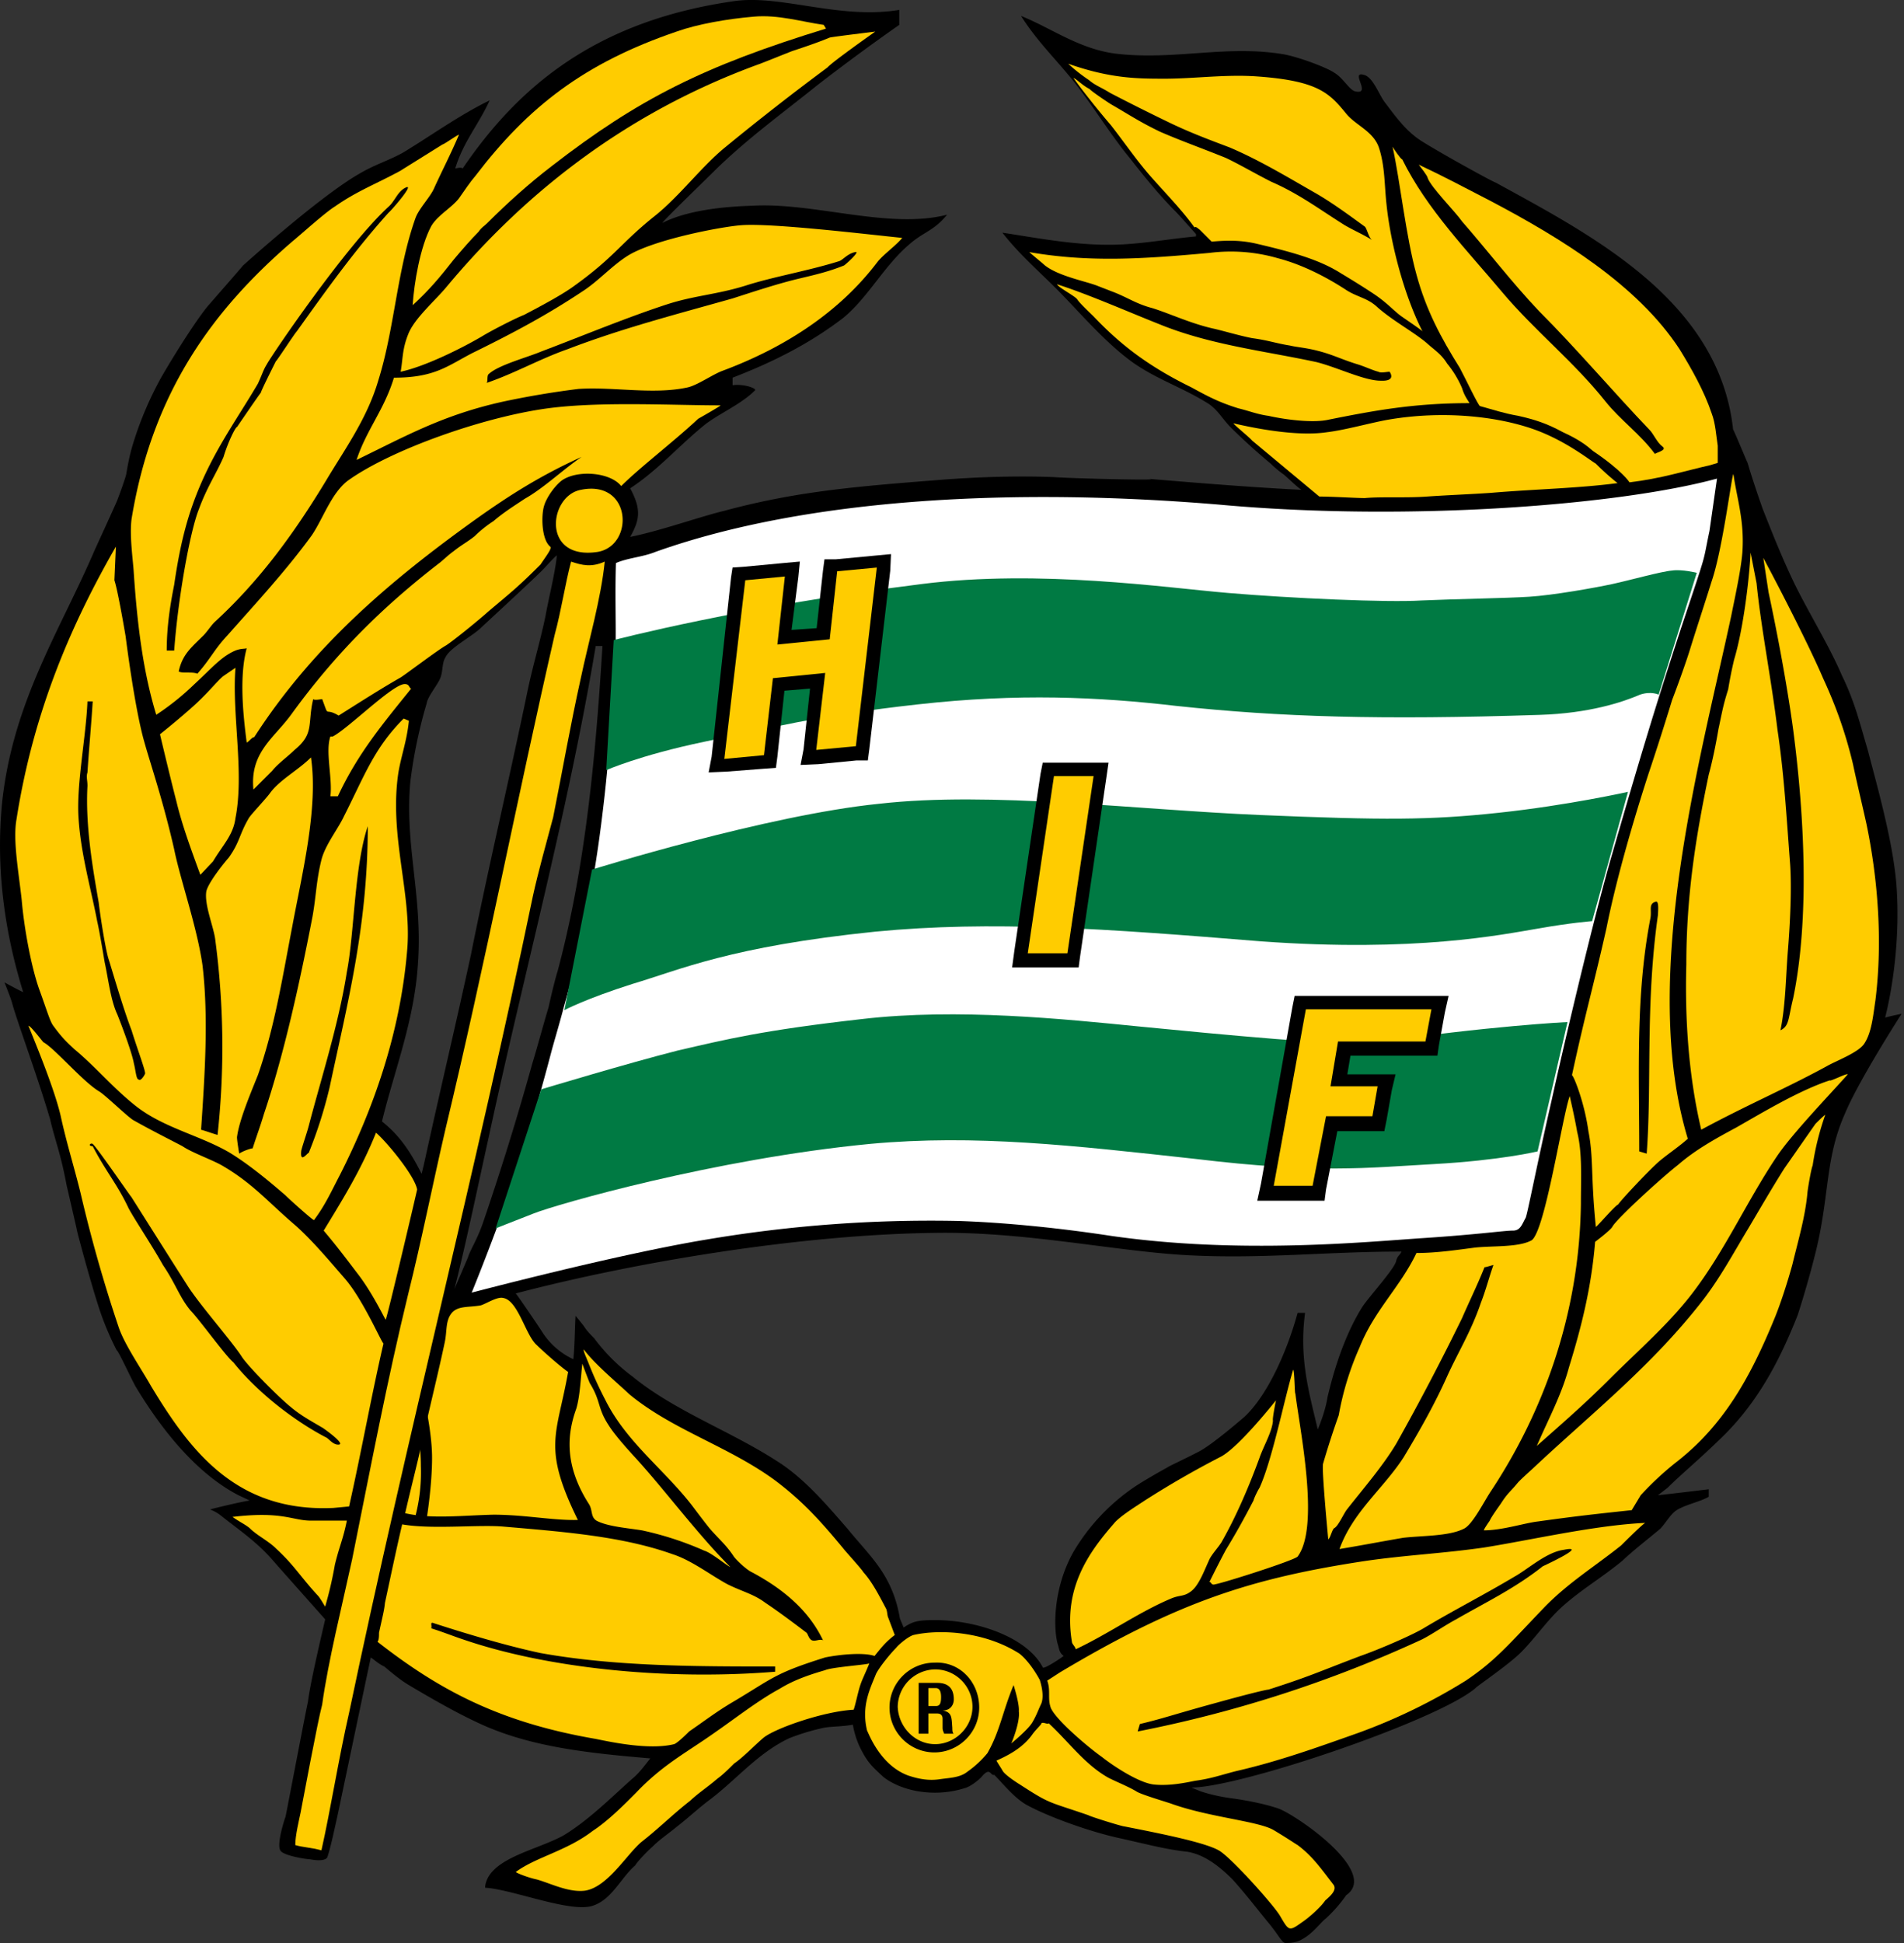
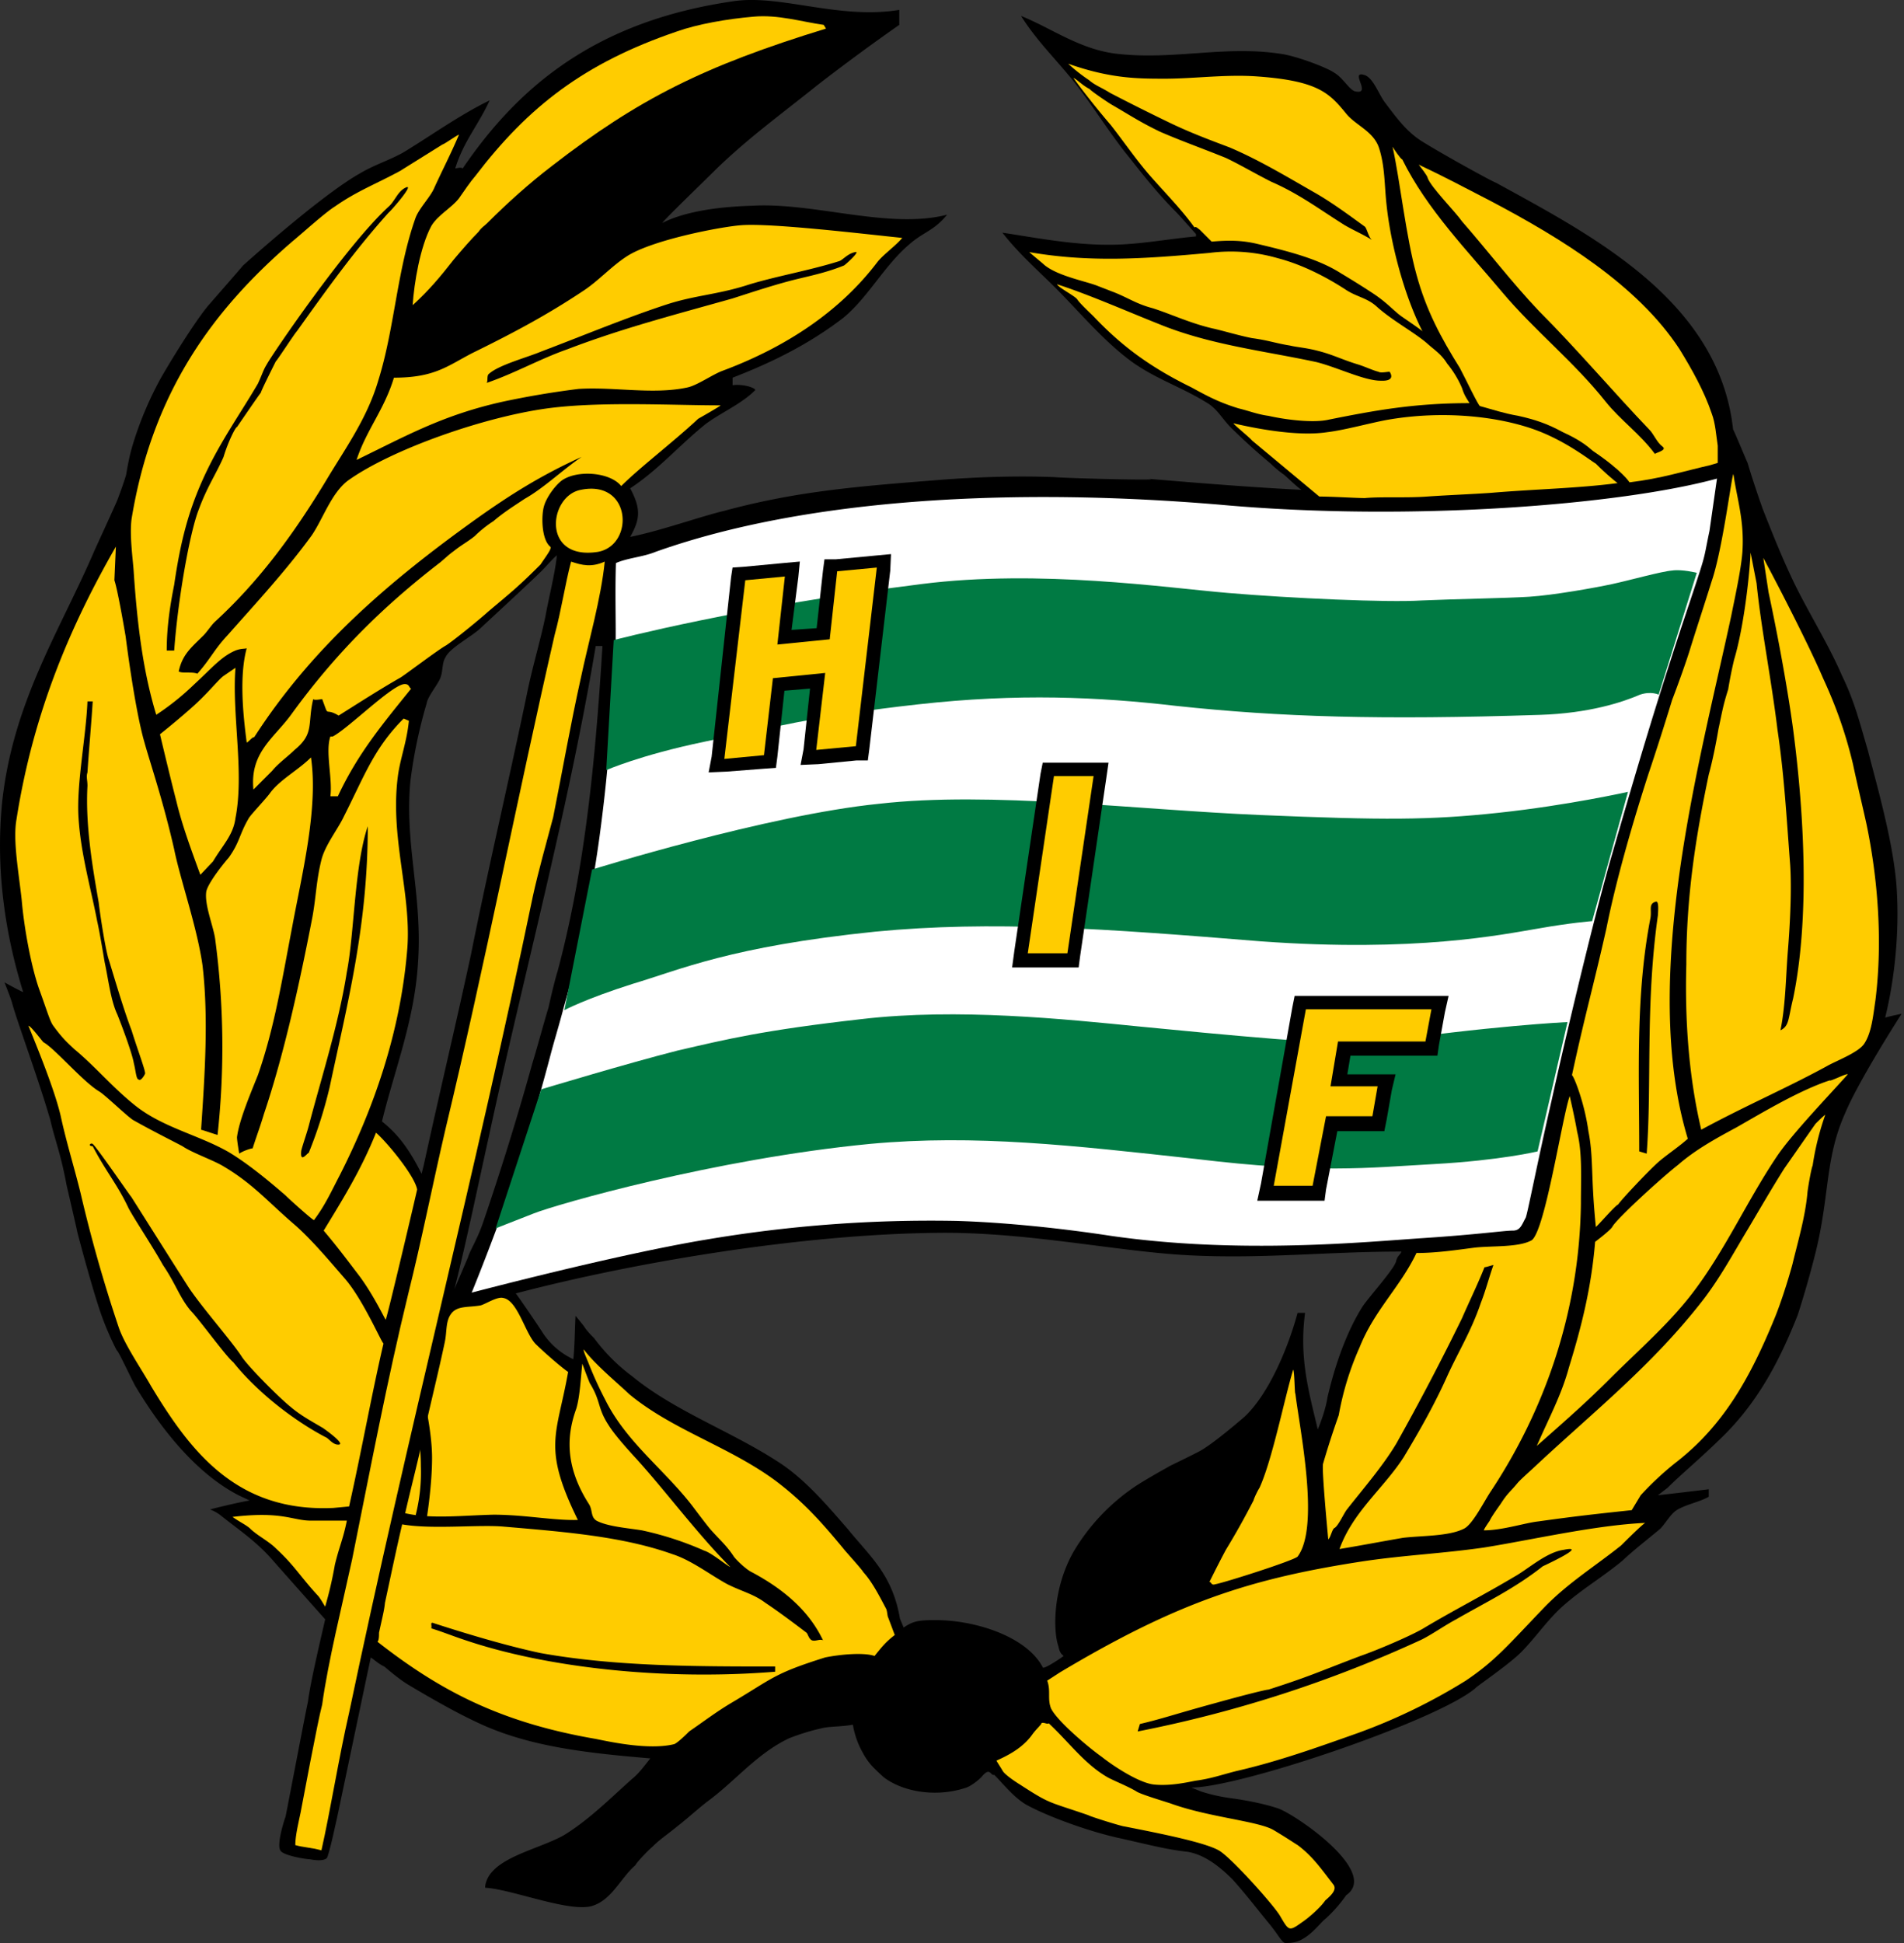
<svg xmlns="http://www.w3.org/2000/svg" width="490" height="500" fill="none">
  <rect width="100%" height="100%" fill="#333333" stroke="none" />
  <path fill="#000" d="M341.26 493.65c-1.35.96-3.27 3.85-6.16 5.39-1.54.96-3.46.96-4.42.96-.96-.38-1.54-1.92-4.23-5.2-2.7-3.26-5.77-7.3-9.24-11.15-3.27-3.27-7.11-6.35-11.54-7.12-5.2-.57-8.85-1.54-17.31-3.46-7.31-1.54-18.28-5.39-24.24-8.66-3.27-1.92-5.77-5.2-8.27-7.7-.96.4-.96-2.3-3.27.59-.96.96-2.89 2.5-4.42 2.88-8.08 2.5-16.35.58-20.78-2.88-2.5-2.31-3.85-3.47-5.39-6.35a22 22 0 0 1-2.5-7.12c-3.46.58-6.15.38-8.27.96a56 56 0 0 0-8.08 2.5c-8.27 3.85-14.04 11.16-21.16 16.35-2.5 1.93-5.2 4.43-7.7 6.35-2.3 1.93-4.42 3.27-6.34 5.2-1.54 1.34-4.23 4.23-4.42 4.8-3.85 3.27-6.16 9.24-11.55 10.58-6.15 1.35-20.39-4.42-27.12-4.8 0-1.54.96-3.27 1.93-4.24 3.84-4.23 12.7-6.15 18.27-9.23 6.35-3.85 12.12-9.62 17.5-14.43 1.93-1.54 3.27-3.46 4.81-5.38-15.96-1.35-29.62-2.89-41.93-8.08-6.73-2.89-14.04-7.12-20.2-10.78-2.3-1.34-5.2-3.84-6.35-4.8-1.34-.58-2.3-1.54-3.46-2.31-2.89 13.66-5.77 27.5-8.66 41.16-.96 4.24-1.53 7.12-2.5 10.2-.38.96-2.5.96-4.42.58-.96 0-7.12-.97-7.7-2.31-.96-1.54.97-7.7 1.35-8.66.96-4.8 5.2-27.12 5.77-29.62.58-4.81 3.46-16.93 4.43-21.16 0 0-12.5-14.04-13.66-15.4-4.23-4.8-8.66-7.69-13.47-11.53a11 11 0 0 0-2.5-1.35c1.35-.38 7.7-1.92 10.2-2.3l-2.89-1.36c-11.15-5.77-20.2-17.5-26.54-28.08-1.54-2.88-4.43-9.23-4.81-9.23a77 77 0 0 1-3.85-8.85c-2.89-8.08-8.08-28.47-6.16-21.16 0 0-.96-4.23-2.88-12.5-1.54-8.28-2.89-11.16-4.23-16.93-3.27-11.16-8.66-25.59-9.81-30.01-.39-1.35-1.93-5.2-1.93-5.2s4.23 2.31 4.81 2.5c-4.23-13.65-7.3-30.58-5.38-49.24 2.88-25.78 15-44.05 23.66-64.25 1.92-4.23 3.27-7.11 5.77-12.7.57-1.34 2.5-6.73 2.5-7.3.57-3.27.96-5.2 1.92-8.27A89 89 0 0 1 41.56 97c4.23-7.3 9.62-15.58 12.12-18.46s8.08-9.24 8.85-10.2c0 0 19.81-17.89 30-23.66 3.85-2.3 7.31-3.27 11.16-5.39 7.31-4.42 14.43-9.61 22.32-13.46-2.89 6.35-6.74 10.58-8.85 17.5.38 0 1.34-.38 1.92 0C133.51 22.17 153.51 5.25 189.3.24c12.12-1.54 26.74 4.81 42.13 2.31V6.4a543 543 0 0 0-21.16 15.58c-8.85 7.12-17.89 13.66-26.16 21.74-2.3 2.3-13.47 13.08-13.66 13.66 6.35-3.27 15.97-4.24 23.09-4.43 15.96-.96 35.2 6.16 50.2 2.3-3.46 4.24-6.15 4.43-9.8 7.7-6.36 5.39-10.59 13.66-16.94 18.86-8.27 6.34-17.5 11.15-28.47 15.38v1.93c3.27-.39 6.35.96 5.77 1.34-3.46 3.47-8.84 5.78-12.7 8.66-6.72 5.39-12.11 11.74-19.42 16.54 2.89 5.39 2.5 8.08 0 12.5 7.7-1.53 17.89-5.19 24.24-6.72 19.23-5.2 35.2-6.35 57.13-8.08 8.27-.58 17.89-.97 27.7-.58 5.2.38 30.97.96 23.66.38 15.97 1.35 28.47 2.31 40.01 2.89-1.35-.96-2.89-2.5-4.42-3.85a27 27 0 0 1-3.47-2.88 163 163 0 0 1-10.2-9.24c-2.3-2.3-3.26-4.42-5.76-6.15-6.74-4.24-13.08-6.16-19.43-10.58-6.73-4.81-12.7-11.74-18.27-17.5-5.2-5.4-10.59-9.82-15.4-15.97 10.2 1.53 21.36 3.84 32.9 2.88 5.2-.38 10.77-1.35 16.93-1.92v-.58s-4.23-4.8-5.2-5.77c-4.23-4.23-8.27-9.23-11.73-13.66-5.2-6.35-8.85-12.5-14.04-19.23C272 15.44 267 10.82 262.77 4.1c8.08 3.26 15.4 8.84 25.2 9.8 14.62 1.54 27.51-2.3 41.94 0 3.85.58 11.54 3.46 13.46 4.81 2.31 1.35 3.85 4.42 5.4 4.81 4.42.96-1.55-5.39 2.3-4.23 2.3.57 3.85 5.2 5.38 7.12 2.9 3.84 5.4 7.3 9.24 9.8 5.2 3.28 18.46 10.59 19.24 10.78 25.58 14.04 59.82 31.55 61.36 67.13-.58-.38.38 3.27.38 3.27l-.38 10.2c0-.58-.96-17.31-.39-17.31.39.57 3.47 8.07 3.85 8.84.96 3.27 2.3 7.31 3.85 11.74 2.5 6.35 4.8 12.12 7.7 18.27 3.84 8.08 9.23 16.55 12.69 24.62 3.27 6.74 4.42 11.55 6.73 19.43 2.5 9.62 6.35 23.09 7.31 34.24.96 12.5-.58 25.2-2.88 34.44 1.34-.39 4.23-.97 4.23-.97s-11.16 17.32-14.62 25.78c-5.2 11.73-3.85 21.35-7.7 36.36a248 248 0 0 1-4.42 15.39c-4.81 12.12-10.58 23.08-20.4 32.31-5.38 5.2-9.8 8.85-13.07 12.12l-2.5 1.92c5.2-.57 8.27-.96 13.08-1.53v1.92c-2.31 1.35-5.77 1.92-8.27 3.46-1.54.96-2.89 3.46-4.24 4.81-3.46 2.89-6.73 5.39-9.8 8.27-5.4 4.43-10.2 7.12-15.4 11.74-3.84 3.46-7.11 8.27-10.58 11.73-3.26 3.27-11.54 8.85-11.73 9.23-9.62 8.28-60.6 25.59-73.1 25.59l2.31.96c2.89.96 5.77 1.54 8.85 1.92 3.85.58 7.7 1.35 11.16 2.5 4.42 1.54 26.16 16.36 17.5 22.32a36 36 0 0 1-5.2 5.96m-201.02-347.6c-1.35 1.54-10.77 10.2-16.35 15.4-2.3 2.3-8.08 5.19-9.23 7.69-.97 1.54-.58 3.46-1.35 5.38-.58 1.54-3.27 4.81-3.46 6.35a126 126 0 0 0-4.23 20.2c-1.54 16.54 3.27 29.62 1.92 47.32-.96 14.43-6.16 27.5-9.23 40.2 4.42 3.47 7.3 7.7 10.2 13.47l.57-2.3c4.42-20.2 8.08-35.4 12.12-54.06 4.42-22.12 9.61-44.05 14.42-67.14 1.35-6.73 3.47-13.65 4.81-20.2.58-3.46 2.5-11.15 2.89-15.38.2-.39-1.35 1.15-3.08 3.07m13.08 20.2c-7.12 42.51-18.47 84.26-27.5 126.2-2.9 13.07-5.78 27.12-8.85 39.23l3.46-8.08c.57-1.92 2.3-4.42 3.84-8.84a731 731 0 0 0 12.7-40.98c1.35-4.42 2.89-10.2 4.23-14.62.96-4.42 1.93-8.08 2.31-9.23 6.73-25.2 9.62-52.13 11.54-83.68zm120.42 259.88c-.38-.38-.96-.57-1.35-2.5-1.34-3.84-1.54-14.62 3.85-24.24a52.5 52.5 0 0 1 15.97-16.92c4.42-2.89 11.73-6.74 8.85-5.2-3.27 1.54 5.19-2.5 7.69-3.84 2.5-1.35 7.3-5.2 11.54-8.85 6.16-5.77 11.16-17.5 13.66-26.74h1.92c-1.54 11.73.96 20.2 3.27 30 0 0 1.93-4.42 2.5-8.26 1.93-8.28 4.81-16.55 8.85-23.09 1.54-2.5 8.66-10.2 8.85-12.12.39-1.34.96-1.34 1.35-2.3-19.24 0-35.4 1.92-54.63.96-18.86-.96-42.13-6.16-65.4-5.77-33.86.38-76.37 7.3-107.92 15.58.38.38 5.77 8.27 6.73 9.8a19 19 0 0 0 8.08 7.13c.38-3.27.38-8.08.58-11.16 0 0 1.92 2.3 2.3 2.88.58.97 1.93 2.31 2.5 2.89a47 47 0 0 0 9.82 9.81c10.77 8.85 25.2 14.04 37.12 21.74 7.12 4.42 13.08 11.54 18.28 17.5 5.77 7.12 11.54 11.74 13.46 23.08l.96 2.31c2.31-1.54 3.47-1.92 8.08-1.92 10.78 0 23.66 4.42 27.7 12.12 0 .77 4.43-2.12 5.39-2.89" />
  <path fill="#fc0" d="M149.86 350.92c-.39 3.46-.58 8.27-1.54 11.54-2.3 6.35-3.27 14.43 3.27 24.63.96 1.54.38 3.27 1.92 4.23 2.89 1.54 8.28 1.92 11.74 2.5a82 82 0 0 1 15.96 5.2c1.93.57 5.77 3.84 6.74 4.22-8.27-8.27-16.55-19.42-24.05-27.7-2.3-2.5-5.77-6.34-7.3-8.84-2.9-4.43-1.93-6.16-4.82-10.78-.57-1.34-1.92-5-1.92-5M343.18 485c-3.27-4.24-5.38-7.31-9.23-10.2-.96-.57-2.3-1.54-6.16-3.85-3.84-2.3-16.35-3.26-26.16-6.73-.96-.38-8.27-2.5-9.23-3.27-2.3-1.34-4.81-2.3-7.12-3.46-6.15-3.46-10.2-9.23-15.39-14.04-.38.38-1.34-.39-1.92 0 .38 0-1.35 1.54-2.3 2.88-2.32 3.27-5.78 5.2-9.24 6.74.57.96.96 1.53 1.54 2.5.57 1.34 5.77 4.42 4.23 3.46 8.27 5.38 7.3 4.42 17.89 8.08.58.38 8.66 2.88 9.23 2.88 9.81 1.93 21.35 4.24 24.62 6.35 3.27 2.12 13.47 13.47 15.4 16.54 2.5 4.24 2.3 4.24 6.34 1.35 1.35-.96 4.23-3.46 5.39-5.2 1.34-1.15 3.07-2.69 2.11-4.03m-239.3-308.94c-3.46.58-14.43 11.54-18.27 13.47h-.58c-1.35 3.84.58 10.77 0 15.38h1.92c5.2-11.15 11.74-18.85 18.86-27.7-.58-.19-.39-1.34-1.93-1.15m336.64-26.53c-1.92 6.15-3.46 10.77-5.39 16.92-.96 3.27-3.46 10.2-4.8 13.66a740 740 0 0 1-6.16 19.24c-3.47 10.77-8.08 26.16-10.77 39.62-3.47 15.4-5.4 21.74-8.85 37.7.57.4 3.27 7.32 4.23 14.43 1.35 6.74.58 11.54 1.92 24.63.58-.39 5.2-5.78 5.77-5.78 0-.38 7.7-8.65 10.58-11.15 2.31-1.93 5.2-3.85 7.31-5.77-12.5-41.17 3.27-97.72 11.16-134.46.96-4.81 2.5-11.74 2.88-16.35.58-8.08-1.34-13.66-2.3-20.2-.39-.2-2.7 19.04-5.58 27.5m-18.28 235.25a79 79 0 0 1 8.85-8.27c12.5-9.62 19.43-22.12 25.78-37.7 1.54-3.85 3.27-9.24 4.42-13.47 1.54-6.35 3.27-12.12 3.85-18.27 0-.58.96-6.35 1.35-7.12a69 69 0 0 1 3.26-13.08c-.57.38-1.53 1.35-2.5 2.3-.96 1.35-6.73 9.63-8.07 11.55-3.28 5.2-6.16 10.2-9.24 15.39-3.84 6.35-7.12 12.5-11.54 18.27-13.08 16.93-28.47 29.05-43.47 43.1-.58.57-3.85 3.45-4.43 4.22-1.92 2.31-2.5 2.5-4.23 5.2-.38.57-2.5 3.46-2.88 4.42-.39.58-1.35 1.93-1.54 2.5 4.8 0 10.58-1.92 14.04-2.3 9.62-1.35 15-1.93 24.04-2.9zM311.83 62.18c4.23-.38 7.7-.38 11.73.58 9.81 2.3 16.35 4.23 21.74 7.7.96.57 4.8 2.88 8.27 5.19 3.46 2.3 5.2 4.42 7.12 5.77s4.8 3.27 5.38 3.84c-4.42-8.65-8.08-21.73-9.23-32.5-.58-5.2-.39-9.82-1.92-14.62-1.35-4.24-5.78-5.78-8.28-8.66-4.42-5.39-7.11-8.66-23.08-9.81-8.08-.58-16.35.58-23.66.58-7.12 0-14.04 0-25-3.85a43 43 0 0 0 5.38 4.23c1.54 1.35 3.27 1.92 5.39 3.27 4.8 2.5 10.57 5.39 15.38 7.7 5.2 2.5 9.81 4.23 15.4 6.34 7.69 3.27 15 7.7 21.73 11.54 4.42 2.5 8.85 5.78 13.08 8.85.58.58.96 2.89 1.92 3.47-2.5-1.54-4.42-2.31-7.11-3.85-6.16-3.85-11.74-8.08-18.86-11.16-3.84-1.92-8.07-4.42-11.73-6.15-6.16-2.5-11.16-4.24-16.93-6.74-5.2-2.5-7.7-4.23-12.7-7.11-1.53-.97-5.19-3.47-5.38-3.85-1.92-.96-3.27-2.5-4.23-2.89 2.3 3.27 7.12 9.24 9.62 12.12 3.46 4.43 6.34 8.66 9.8 12.7 3.85 4.42 8.28 8.85 11.74 13.66.39-.39.96.38 1.35.57zm104.45 62.14c-10.2 1.35-21.16 1.54-32.51 2.5-5.39.38-11.16.58-16.54.96-5.2.39-11.74 0-15.97.39-2.3 0-8.27-.39-11.73-.39l-17.32-14.43c-.38-.57-4.42-3.84-4.8-4.42 8.27 1.92 17.5 3.27 24.04 2.3 4.8-.57 11.54-2.5 15.97-3.26 13.65-2.31 27.5-.96 37.31 2.5 8.08 2.88 14.05 7.7 15.97 8.85a64 64 0 0 0 5.58 5" />
  <path fill="#fc0" d="M419.36 124.12c8.08-.96 14.04-2.89 20.77-4.42l1.93-.58v-4.43c-.39-2.5-.58-5.77-1.54-8.27-1.93-5.77-5.2-11.54-8.27-16.54-10.78-16.54-30.59-28.66-48.86-38.28-6.35-3.27-11.74-6.16-18.28-9.23.39.57 2.31 2.88 2.31 3.46.96 2.5 7.12 8.66 8.85 11.16 6.73 7.7 12.7 15.58 19.81 23.08 9.62 9.62 19.43 21.16 28.47 30.59.96.96 1.93 3.27 3.27 4.23 1.35.96-1.54 1.54-1.92 1.92-3.85-5.2-8.85-8.66-12.7-13.47-8.08-10.19-18.27-18.27-26.54-28.08-8.85-10.58-19.43-21.35-25.78-34.24-.38 0-2.3-2.89-2.5-3.27 1.92 8.66 3.46 23.28 6.15 32.9 2.5 9.23 6.35 16.34 11.16 24.04 1.54 2.88 4.81 9.81 5.2 9.81 3.46.96 6.34 1.92 9.8 2.5 4.24.96 7.31 1.92 11.55 4.23 4.23 1.93 6.15 3.46 7.7 4.81 7.69 5.2 9.42 8.08 9.42 8.08M77.34 466.53c-.39 1.92-1.35 5.77-1.35 8.27 1.92.58 3.85.58 6.73 1.35 2.31-10.2 4.43-23.66 7.12-35.4 15-71.56 32.5-138.88 47.32-210.25 1.35-6.15 3.46-13.66 5.2-20.2 2.5-12.5 4.42-23.66 7.11-35.78 1.93-9.23 5.2-20.39 6.16-30-3.46 1.53-5.77.96-8.66 0-1.54 5.77-2.5 12.5-4.23 18.85-9.62 41.93-17.89 84.64-28.09 127.15-3.27 14.04-6.15 28.66-9.61 42.51-5.39 22.12-9.62 44.44-14.43 68.29-2.5 11.54-6.16 26.16-7.7 37.32-1.15 4.23-5.19 25.97-5.57 27.89M193.91 4.29c-6.73.57-14.43 1.92-19.81 3.84-23.66 8.08-38.1 19.24-51.75 37.13-1.34 1.54-2.88 3.85-4.23 5.77-1.92 2.5-5.39 4.23-7.12 7.12-2.88 5.38-4.42 14.62-4.8 20.39 4.22-3.85 7.11-7.31 10.57-11.74 1.93-2.3 4.43-5.19 6.35-7.11.96-1.35 1.35-1.35 2.31-2.31 5.2-5.2 10.77-10.2 16.54-14.62 22.32-17.31 39.25-25.78 70.6-35.4l-.58-.96c-5.58-.77-11.73-2.7-18.08-2.11" />
  <path fill="#fc0" d="M141.59 140.66c-2.31-1.92-2.31-8.27-1.54-10.58.57-1.92 2.5-4.8 4.42-6.35 3.85-2.88 12.5-2.3 15.4 1.35 4.8-4.8 13.65-11.54 19.8-17.31 0 0 5.78-3.27 5.78-3.46-12.12 0-29.44-.97-42.9.57-16.93 1.93-41.94 10.78-53.1 18.86-4.23 3.27-6.34 9.8-9.23 14.04-6.73 9.23-14.42 17.5-21.73 25.77-3.27 3.47-4.43 6.16-7.7 9.81-1.34-.57-3.85 0-4.8-.57.95-4.43 3.26-6.16 6.34-9.24.96-.96 1.92-2.5 2.89-3.46 11.54-10.58 20.39-22.7 28.66-36.36 4.8-8.07 10.58-15.96 13.46-25.77 4.23-13.47 4.81-28.47 9.62-41.94.96-2.5 3.85-5.38 4.81-7.69 1.92-4.23 4.23-8.66 6.35-13.66-.39 0-3.85 2.5-4.23 2.5-6.16 3.85-10.2 6.35-10.78 6.74-6.34 3.46-11.15 5.19-16.92 9.23-2.5 1.54-8.66 7.12-10.78 8.85-20.39 17.5-36.16 38.66-41.55 71.56-.57 4.42.39 10.58.58 14.04.96 14.04 2.5 25.58 5.77 36.35a67 67 0 0 0 9.62-7.69c4.8-4.42 7.12-7.31 10.77-8.85 1.54-.58 2.31-.38 2.89-.58-1.93 7.12-.96 16.93 0 24.24.38 0 1.54-1.54 1.92-1.34 15-23.28 34.82-40.2 57.13-56.17 8.66-6.16 16.55-11.16 27.13-15.97-4.81 3.27-9.81 8.08-14.62 10.77-2.89 1.93-5.39 3.47-8.08 5.77-1.54.97-3.47 2.5-4.81 3.85-1.93 1.54-3.47 2.3-5.39 3.85-1.34.96-2.3 1.92-3.46 2.88-15 11.55-27.12 23.66-38.28 39.05-4.43 6.16-10.77 9.81-9.81 19.43l4.8-4.8c1.55-1.93 4.24-3.85 5.78-5.4 5.2-4.23 3.27-6.73 4.8-13.07.4.38 1.93 0 2.32 0 1.92 5.19.38 1.92 4.23 4.23 5.2-3.27 10.58-6.74 15.96-9.81 1.54-.97 9.62-7.12 11.74-8.28 2.3-1.53 8.65-6.73 10.77-8.65 6.16-5.2 7.7-6.35 13.47-12.12 1.53-2.3 3.07-4.23 2.5-4.62" />
  <path fill="#fc0" d="M190.83 57.95c-5.38.39-23.27 3.85-29.62 8.08-3.85 2.5-7.31 6.35-11.16 8.85-9.23 6.15-17.89 10.77-28.47 15.96-6.35 3.27-9.62 6.35-20.2 6.35-2.5 8.27-7.11 13.47-9.61 21.16 12.7-6.15 22.12-11.54 37.7-15a227 227 0 0 1 19.43-3.27c9.23-.58 19.23 1.54 28.08-.39 2.5-.57 6.35-3.27 8.85-4.23 16.54-6.15 30.4-15.39 40.01-28.08 1.54-1.93 4.81-4.24 6.35-6.16-9.43-.96-33.47-3.85-41.36-3.27m74.07 6.94c.38.38 3.46 2.88 3.84 3.27 3.46 2.88 10.77 4.23 13.66 5.38.96.39 2.5.96 3.46 1.35 4.23 1.54 6.35 3.27 10.77 4.42 4.81 1.54 9.62 3.85 15.4 5.2 1.92.38 7.1 1.92 10.19 2.5 4.23.57 6.15 1.34 9.8 1.92 1.55.39 4.24.58 7.12 1.35 3.85.96 6.35 2.3 10.2 3.46 1.92.58 3.85 1.54 5.39 1.92.57.39 2.3 0 2.88 0 0 0 1.93 2.5-2.3 2.31-4.24 0-11.16-3.46-16.55-4.8-13.47-2.9-27.5-4.43-40.59-9.82-7.3-2.88-18.27-7.7-26.16-10.2.58.97 4.42 2.9 5.2 3.85.57.97 3.26 3.47 4.23 4.43 7.3 7.7 14.62 13.08 25.2 18.27 4.23 2.31 7.11 3.85 12.11 5.39 2.5.58 4.81 1.54 7.7 1.92 4.23.96 11.54 1.93 15.58.96 11.54-2.3 21.74-4.23 36.16-4.23-.57-.96-1.34-1.92-1.92-3.84a26 26 0 0 0-3.85-6.35c-1.54-2.5-3.27-3.46-5.38-5.39-3.47-2.88-8.85-5.77-12.7-9.23-2.5-2.31-5.2-2.5-8.08-4.43-4.42-2.88-10.77-6.34-17.5-8.08a43.5 43.5 0 0 0-17.5-1.34c-16.94 1.54-30.79 2.5-46.37-.2m-115.42 61.17c-8.27 1.54-10.2 18.27 4.43 15.96 9.42-1.73 8.66-18.66-4.43-15.96M29.82 140.66C18.67 160.1 8.66 182.6 4.24 210.88c-.96 5.38.58 13.65 1.35 20.77.57 6.73 2.3 16.54 4.42 22.7 2.31 6.35 2.89 8.66 3.85 9.81 2.5 3.46 4.23 4.8 5.2 5.77 5.38 4.43 9.61 9.62 15.57 14.43 7.12 5.77 16.55 7.7 24.24 12.12 4.81 2.88 10.2 7.3 14.62 11.15.96.97 6.73 6.16 7.31 6.35 2.89-3.85 4.42-7.3 6.73-11.73 8.27-16.35 15.58-36.17 17.32-58.48.96-14.04-4.43-28.09-2.5-43.67.57-4.8 2.3-8.84 2.88-14.62l-1.35-.57c-7.7 7.7-10.2 15-15.39 25.2-1.53 3.27-4.8 7.3-5.77 11.15-1.34 5.39-1.34 9.24-2.3 14.62-3.27 16.93-7.31 35.4-12.5 50.79-.97 3.27-1.93 5.77-2.9 8.84-.38 0-2.3.58-3.46 1.35 0 0-.57-3.27-.57-4.23.57-4.42 3.46-11.16 5.38-15.97 4.24-12.12 6.16-24.23 8.85-38.28 2.5-13.46 6.73-30.39 4.81-43.47-3.27 3.27-8.08 5.77-10.58 9.23-.96 1.35-4.8 5.39-5.39 6.35-2.5 4.23-2.3 6.16-5.19 10.2-1.35 1.54-5.2 6.34-5.77 8.65-.58 3.47 1.92 9.24 2.3 12.5a209 209 0 0 1 .59 50.21c-1.35-.38-2.89-.96-4.24-1.34.97-14.43 1.93-28.67.39-42.13-1.35-9.81-5.77-22.32-7.31-30-2.89-12.7-6.16-22.13-7.7-27.7-2.5-8.67-4.8-27.13-4.8-27.13s-1.93-11.54-2.89-14.43zm420.7 1.55c-.38 7.31-1.92 19.81-4.23 27.5a106 106 0 0 0-1.54 7.7c-1.35 4.24-1.54 5.77-2.5 10.2-.58 3.46-1.54 8.27-2.5 11.73-3.46 16.55-5.77 31.55-5.77 48.86-.39 14.05.57 28.66 3.84 42.51 11.74-6.34 21.74-10.58 32.32-16.35 2.3-1.34 8.08-3.46 9.62-5.77 1.92-2.88 2.3-7.3 2.88-11.15 1.93-15.4.58-31.55-2.3-45.4-.97-4.43-2.5-10.77-3.47-15.4-1.92-8.07-4.42-15-7.7-22.11-3.45-8.08-11.15-23.09-15.38-30.97l1.35 8.85c2.3 10.77 4.8 24.04 6.34 35.4 2.89 22.11 4.24 48.47 0 69.05-1.34 5.38-.96 7.12-3.27 8.27 1.35-6.73 1.35-13.66 1.93-20.78.57-7.11.96-15.58.57-21.73-.96-12.5-1.53-23.09-3.27-34.82-1.53-12.7-4.23-26.16-5.38-37.7z" />
  <path fill="#fc0" d="M57.52 173.95c-1.34.96-3.84 4.23-7.69 7.7s-8.66 7.3-8.66 7.3 2.5 10.59 4.24 17.32c1.53 6.35 3.84 12.5 6.15 18.85l3.27-3.46c2.5-4.23 5.2-6.73 5.77-11.16 2.31-11.73-.96-26.74 0-38.66zm31.74 217.36h-9.23c-4.8 0-7.31-2.5-20.2-.96 1.93 1.35 3.27 1.93 4.43 2.89 1.92 1.92 4.8 3.27 6.73 5.2 4.8 4.42 6.15 7.1 10.77 12.11.58.58 1.54 2.3 1.92 2.89a98 98 0 0 0 2.5-10.78c1.16-4.8 2.12-6.54 3.08-11.35m.58-3.65c3.27-14.62 5.77-28.66 8.85-41.94-.58-.38-5.2-11.15-9.81-16.54-3.85-4.43-8.66-10.2-13.08-14.04-6.73-5.77-10.77-10.58-18.28-15-2.5-1.55-8.07-3.47-10.58-5.2-4.8-2.5-8.27-4.23-12.7-6.73-1.53-.96-7.1-6.35-8.65-7.31-4.23-2.5-11.54-11.16-14.42-12.7-.39-.38-3.27-4.23-3.85-4.23 2.5 6.15 6.73 16.54 8.27 23.08 1.54 7.12 3.46 13.08 5.2 20.2a374 374 0 0 0 9.8 34.43c1.54 4.43 5.78 10.58 8.28 15 10.2 16.94 22.12 32.52 46.93 31.36zM470.9 278.01c-7.69 2.5-17.3 8.27-24.04 12.12-5.38 2.89-10.58 5.77-15 9.62-4.43 3.46-15.97 14.04-16.93 15.96-.58.97-4.42 3.85-4.42 3.85-.97 11.74-3.47 21.74-6.74 32.32-1.92 7.12-5.19 13.08-8.27 20.2 8.08-7.12 13.08-11.54 18.85-17.32 7.31-7.3 15.58-14.42 21.74-22.7 8.08-10.77 13.66-23.27 21.16-34.43 3.85-5.77 13.66-15.96 18.27-21.16-.19-.38-4.61 1.93-4.61 1.54m-332.78 68.11c-2.89-2.5-4.81-11.55-8.66-12.12-1.54-.39-4.42 1.54-5.77 1.92-3.27.58-6.16 0-7.7 2.3-1.34 1.93-.96 4.43-1.53 7.13-1.54 7.3-3.47 15-5.4 23.66-1.34 6.34-3.26 13.65-4.8 20.39 6.73 1.54 14.62.57 22.7.38 8.08 0 15.58 1.54 21.74 1.35-9.24-18.85-5.4-21.74-2.5-38.09-1.74-1.15-6.55-5.39-8.09-6.93" />
  <path fill="#fc0" d="M340.49 376.69c-.39 1.35 1.34 19.43 1.34 19.43.58-.39.97-2.5 1.54-2.89.96-.38 2.5-3.85 3.27-4.8 4.24-5.4 9.24-11.16 12.7-16.94a643 643 0 0 0 16.93-32.31c1.92-4.43 3.84-8.27 5.77-13.08.38 0 1.54-.39 2.3-.58-1.34 3.85-1.92 6.35-3.26 9.81-2.5 7.31-5.77 12.5-8.66 18.85-3.27 7.31-7.12 14.05-11.16 20.78-5.2 8.08-13.08 14.04-16.54 23.66 5.77-.96 10.77-1.93 16.35-2.89 4.8-.57 11.73-.38 15.58-2.3 2.31-.97 5.39-7.31 7.12-9.82 13.08-19.8 22.7-45 23.08-73.86 0-6.74.39-13.08-.96-18.47-.58-3.46-1.92-9.23-1.92-9.23-1.93 5.38-6.35 34.81-9.81 37.12-3.47 1.93-10.58 1.35-15 1.93s-9.63 1.34-14.63 1.34c-4.23 8.85-10.77 14.62-14.62 24.24a75 75 0 0 0-5.38 17.5 227 227 0 0 0-4.04 12.5m-67.71 53.68c30.58-18.27 49.43-24.24 78.48-28.66 10.58-1.54 19.81-1.92 30.59-3.46 12.11-1.93 28.66-5.77 41.54-6.35-.96.58-5.19 4.81-6.15 5.77-6.73 5.39-13.66 9.62-19.81 15.97-9.24 9.62-12.5 13.66-20.2 18.85a148 148 0 0 1-27.7 13.46c-9.81 3.47-20.4 7.31-31.36 9.81-3.84.97-6.35 1.93-10.58 2.5-2.88.58-6.73 1.35-10.58.97s-10.58-4.81-13.46-7.12c-3.27-2.3-11.54-9.23-13.08-12.5-.96-2.5 0-4.43-.96-7.12zm-42.51-9.62c-2.5 1.92-3.47 3.27-5.2 5.39-2.88-.97-8.85-.39-12.7.38-13.46 4.23-13.46 5.39-24.23 11.74-3.85 2.3-7.12 4.8-10.77 7.3-.58.58-2.89 2.89-3.85 3.27-6.16 1.54-15.58-.38-20.2-1.34-24.62-4.23-40.2-12.5-56.17-25 .39-.4.39-1.55.39-2.32.96-4.42 1.34-5.77 1.53-7.7 1.54-7.1 2.89-13.65 4.43-20.19 7.7 1.35 19.81 0 26.16.58 15.58 1.34 30.59 2.5 43.47 7.11 4.81 1.54 9.81 5.4 14.05 7.7 3.84 1.92 6.73 2.5 9.8 4.8 3.47 2.32 7.32 5.2 10.59 7.7.38.39.57 1.54 1.34 1.93.96.38 1.93-.39 2.89 0-3.85-8.08-10.77-13.47-18.28-17.5-1.34-.58-4.23-3.28-4.8-4.24-1.93-2.89-3.85-4.43-6.16-7.12-1.54-1.92-3.27-4.23-4.43-5.77-7.11-9.23-16.92-16.35-22.3-27.12a98 98 0 0 1-4.24-9.23c-.58-1.54-1.54-3.47-1.35-3.85 2.89 3.85 8.27 8.27 11.74 11.54 11.15 9.23 25.77 13.46 37.7 22.31 7.12 5.39 11.73 10.58 17.31 17.32.39.57 4.81 5.38 5.2 6.15 2.3 2.5 4.23 6.35 5.77 9.24.38.57.38 1.92.57 2.3zM96.77 291.48c-3.85 9.62-8.66 17.3-13.47 25.2 3.27 3.84 6.16 7.69 9.23 11.73 3.85 5.2 6.74 11.54 6.74 11.16.38-.58 8.08-33.28 8.08-33.47-.58-3.47-7.7-12.12-10.58-14.62m236.03 60.98c-2.31 7.7-5.4 23.28-8.66 30.4-.39.57-1.35 2.5-1.54 3.26-2.5 4.81-4.43 8.28-7.12 12.7-1.54 2.89-2.5 4.8-4.23 8.27.58 0 .38.96 1.54.58 2.3-.39 20.39-6.16 21.16-7.12 5.77-7.7.58-32.5-.58-41.93-.2.19-.2-5.77-.57-6.16" />
-   <path fill="#fc0" d="M328.37 360.35s-9.23 11.74-14.04 14.43a242 242 0 0 0-19.43 11.16c-2.3 1.54-6.73 4.23-8.27 6.15-6.35 7.31-13.08 16.54-10.77 30.4 0 .57.96 1.34.96 1.92 8.27-3.85 16.35-9.62 24.62-13.08 2.3-.96 3.27-.39 5.2-1.93 1.92-1.53 3.26-5.19 4.42-7.7.58-1.53 2.3-3.26 3.27-4.8 3.85-6.73 7.12-14.43 9.8-21.74.97-2.88 3.28-6.73 3.47-9.62-.2-.38.77-5.19.77-5.19m-93.29 60.39c-1.35.38-3.85 2.5-4.43 3.27-1.35 1.35-4.23 4.8-5.2 6.73-1.53 3.85-3.84 8.27-2.3 14.62.38.58 3.27 8.85 10.58 11.54 2.88.96 5.38 1.35 8.08.96 2.5-.38 5.2-.38 7.12-1.92a26 26 0 0 0 5.19-4.8c3.27-5.78 3.85-10.59 6.73-17.51 0 0 1.54 4.8 1.35 6.73.38 2.88-1.93 8.27-1.93 8.27s4.24-3.46 5.39-5.38c1.15-1.93 1.54-3.27 2.3-4.81.97-2.31-.38-6.16-.38-6.16s-2.3-4.42-5.19-6.73c-9.04-5.77-20.58-6.35-27.31-4.81m-22.71 9.04c-3.27.96-7.69 2.3-11.73 4.8-5.39 2.9-11.54 7.7-16.54 11.16-7.31 5.2-13.47 8.28-20.4 15.58-3.26 3.28-7.3 7.31-11.15 9.82-6.73 5.19-14.62 6.73-19.81 10.58.38.38 3.46 1.53 5.38 1.92 3.47.96 8.27 3.46 12.5 2.88 5.78-.96 10.59-9.23 14.43-12.5 4.43-3.46 8.08-7.12 12.5-10.58 2.5-2.3 4.43-3.46 7.12-5.77 1.35-.96 2.89-2.5 4.24-3.85 2.3-1.54 5.38-4.8 7.69-6.73 3.27-2.5 15.58-6.73 23.08-7.12.39-.96.97-3.84 1.54-5.77s1.35-3.27 2.5-6.15c-.96.38-9.62.96-11.35 1.73M225.26 8.13s-11.15 1.35-11.73 1.54c-3.27 1.35-6.16 2.31-9.62 3.46-2.5.97-5.77 2.31-8.27 3.27-33.47 12.12-59.82 32.32-80.8 57.52-2.88 3.46-8.26 8.08-9.8 12.12-1.54 3.85-1.35 6.35-1.93 9.62 6.35-1.35 15.97-6.16 21.16-9.24 1.54-.96 7.7-4.23 10.58-5.38 4.43-2.31 9.81-5.2 12.7-7.31 10.77-7.7 12.12-11.16 21.35-18.47 6.35-5.2 11.73-12.5 17.9-17.5a679 679 0 0 1 26.15-20.4c1.35-1.53 12.31-9.23 12.31-9.23" />
  <path fill="#000" d="M252 439.4c0 6.35-5.2 11.55-11.54 11.55-6.35 0-11.54-5.2-11.54-11.55 0-6.34 5.2-11.54 11.54-11.54 6.54-.38 11.54 5 11.54 11.54m-11.35 9.43c5.2 0 9.62-4.42 9.62-9.62s-4.23-9.62-9.62-9.62a9.77 9.77 0 0 0-9.62 9.62c.2 5.2 4.43 9.62 9.62 9.62m-1.73-7.89v5.2h-2.5v-13.08h4.8c2.32 0 4.24.96 4.24 4.23 0 1.54-.96 2.88-2.88 2.88 2.5.39 2.3 1.93 2.5 4.43 0 .58 0 1.34.38 1.54h-2.5c0-.39-.38-.58-.38-1.54v-2.31c0-.96-.58-1.35-1.35-1.35zm0-6.34v4.42h1.92c.97 0 1.35-.58 1.35-2.3 0-1.74-.58-2.32-1.35-2.32h-1.92zM220.07 64.87c1.54-.38-2.5 3.27-2.89 3.46-3.84 1.54-7.11 2.31-11.15 3.27-5.77 1.35-12.12 3.47-17.5 5.2-15.01 4.23-28.48 7.7-42.52 13.08-7.12 2.5-13.47 6.15-20.78 8.66.39-.39 0-1.93.58-2.31 2.5-2.31 9.81-4.23 13.47-5.77 10.2-3.85 21.73-8.66 32.31-12.12 7.12-2.31 12.7-2.5 20.2-4.81 7.12-2.31 16.35-3.85 24.24-6.35.96-.38 2.12-1.92 4.04-2.3M68.68 93.73c.96-1.92 20.4-30.58 31.36-40.58 1.54-1.35 2.3-3.85 4.23-4.81 2.89-1.54-3.85 6.15-4.23 6.34-8.66 9.62-15.97 19.82-23.66 30.59-.58.58-5.2 7.7-5.39 7.7-.96 1.92-3.85 7.69-3.85 8.07-.38.39-6.15 8.85-6.15 8.85-.39 0-2.31 3.85-3.46 7.7-1.93 4.42-4.24 7.7-6.35 13.46-2.31 5.77-5.39 23.08-6.35 36.36h-1.92c0-6.35.96-12.12 1.92-16.93 1.54-10.58 3.46-18.27 7.12-26.55 4.23-9.61 9.8-17.3 14.42-25.2 1.16-2.5 1.35-3.46 2.31-5M27.9 246.67c-.96-3.27-2.3-12.5-2.5-14.43-1.54-8.85-3.46-19.82-2.89-30.01 0-1.54-.38-2.3 0-3.46.39-6.16.97-12.12 1.35-18.28h-1.35c-.38 9.24-2.88 21.35-2.3 30.01.57 9.23 3.27 18.47 4.8 26.55.58 2.5 1.54 8.27 1.93 10.58.96 4.42 1.54 9.8 3.27 13.46 1.54 3.85 3.85 10.2 4.23 12.5.58 2.31.58 4.24 1.35 4.24.38.38 1.34-.96 1.54-1.54s-1.93-6.16-3.47-11.16c-2.11-5.38-5.38-16.73-5.96-18.47m66.75-34.04c0 25.58-5.2 45.4-9.81 67.13a116 116 0 0 1-5.39 16.93c-.38 0-2.3 2.88-1.92-.58.38-1.54 1.35-4.23 1.92-6.35 3.27-12.5 7.7-26.16 9.81-39.62 1.93-9.81 1.93-27.32 5.39-37.51m331.44 19.42c.96-.39.58 2.89.58 3.46-3.27 23.08-1.54 43.48-2.89 61.37l-1.92-.58c0-20.4-.97-40.01 2.88-60.02.39-2.12-.57-3.65 1.35-4.23M60.03 350.54c6.15 7.7 15.58 15 23.66 19.24.96.38 1.53 1.54 2.88 1.92 3.46.58-3.46-4.23-3.46-4.23-3.27-1.92-5.77-3.27-8.27-5.39-2.89-2.3-11.16-10.58-12.7-13.08-2.5-3.84-9.8-12.12-13.46-17.5-3.47-5.39-16.55-26.16-15-23.66.95 1.54-8.66-12.5-9.82-13.47-.58-.38-1.34.58 0 .58 3.27 6.35 6.35 9.81 9.23 15.97 1.54 2.88 6.16 9.8 8.85 14.62 3.27 4.8 4.24 8.27 7.12 11.73 2.12 2.12 9.04 11.73 10.97 13.27m342.4 48.28c6.73-1.35-5.39 4.23-5.39 4.23-7.3 5.77-14.62 9.23-22.31 13.66-2.89 1.54-6.16 3.85-8.85 5.2a322 322 0 0 1-73.1 23.65l.58-1.92c5.77-1.35 8.85-2.5 19.43-5.39 8.27-2.3 13.08-3.46 13.65-3.46 10.78-3.46 12.5-4.42 23.67-8.66 4.42-1.53 13.46-5.38 16.54-7.3 8.08-4.81 15-8.28 23.08-13.09 3.46-1.92 8.27-6.34 12.7-6.92m-290.85 18.86c7.69 2.5 18.46 5.77 27.5 7.7 19.24 3.46 40.01 3.46 60.4 3.46v1.35c-28.47 2.3-58.86-.97-80.21-8.28-2.89-.96-5.2-1.92-8.27-2.88.19-.77-.39-1.73.58-1.35" />
  <path fill="#fff" d="M441.87 123.16c-24.63 6.73-78.87 11.15-127.73 6.73-52.13-4.42-106-1.92-145.43 12.12-3.27 1.34-7.12 1.54-10.2 2.88-.38 11.74.4 21.16-.57 29.43-.96 8.66-.38 15.59-3.27 38.1a315 315 0 0 1-9.62 46.93c-1.54 5.77-2.3 8.08-3.27 11.73-1.35 5.2-6.35 23.66-11.16 37.32-4.8 13.47-9.23 24.24-9.23 24.24s37.13-9.81 60.4-13.66a345 345 0 0 1 64.44-4.8c12.5.38 27.13 1.92 39.63 3.84 33.28 4.8 65.79 1.54 80.4.58 14.63-.97 20.78-1.93 23.1-1.93 1.91 0 2.3-1.54 3.26-3.27.39-.57 2.89-13.66 6.73-30.4 4.81-21.73 11.54-49.24 15-61.35 8.28-28.67 11.74-40.02 18.28-60.02 7.12-21.35 5.39-15.97 7.31-25z" />
  <path fill="#007a43" d="M157.94 164.72s32.9-8.66 79.25-14.43c30.4-3.85 62.9.96 78.87 2.3 15.97 1.35 40.97 2.5 49.82 1.93 8.85-.39 21.74-.58 27.7-.96 6.16-.39 16.93-2.31 21.36-3.27s12.7-3.27 15.38-3.47c2.5-.38 6.35.58 6.35.58l-9.8 31.36s-1.93-.97-4.82 0c-4.42 1.92-13.08 4.8-25.77 5.2-40.98 1.34-66.75.57-93.68-2.32-19.82-2.3-40.6-3.27-66.37-.38-26.16 2.88-39.24 6.35-55.01 9.62-16.55 3.46-25.2 7.3-25.2 7.3zm-5.58 59.05s45.01-14.04 73.86-16.93c28.67-3.27 66.18 1.54 98.1 2.89 31.94 1.34 43.48 1.34 61.37-.58s33.28-5.38 33.28-5.38l-9.23 33.27s-5.39.39-14.05 1.93c-9.23 1.54-31.35 6.15-71.17 3.27-40.01-3.27-69.25-5.39-99.26-2.5-37.31 3.84-50.2 9.8-62.51 13.46-12.12 3.85-17.51 6.74-17.51 6.74zm-13.08 56.56-11.73 35.78s3.84-1.54 9.8-3.85c5.78-2.31 46.56-14.04 86.57-17.9 27.12-2.5 52.13.4 83.68 3.86 31.93 3.84 44.05 2.3 61.36 1.34s26.74-3.27 26.74-3.27l7.7-33.28s-20.2.97-50.21 5.39c-6.16.96-40.2-2.3-59.83-4.23-19.43-1.93-46.93-4.81-71.56-1.93-25.58 2.89-34.81 5.2-47.32 8.08-12.89 3.27-35.2 10-35.2 10" />
  <path fill="#000" d="m205.84 144.51-.39 4.04-2.3 17.89-3.86-4.04 13.86-.96-3.28 2.88 1.93-17.5.38-2.89h2.89l10.2-.96 4.03-.38-.19 4.23-5.39 45.97-.38 2.89h-2.88l-9.82.96-4.61.2.77-4.05 2.11-19.81 3.85 3.85-13.66 1.15 3.08-3.08-2.12 19.82-.38 2.88-2.89.2-9.8.76-4.62.2.77-4.04 5-46.17.38-2.5 2.89-.2 10.2-.96z" />
  <path fill="#fc0" d="m191.8 149.32 10.19-.97-1.93 17.51 13.47-1.35 1.92-17.5 10.2-.96-5.39 45.97-10.2.96 2.31-19.81-13.46 1.35-2.3 19.81-10.2.96z" />
  <path fill="#000" d="m285.28 196.26-.58 4.04-6.73 45.78-.38 2.88h-17.12l.57-4.23 6.74-45.59.57-2.88z" />
  <path fill="#fc0" d="M271.24 199.71h10.2l-6.74 45.6h-10.2z" />
  <path fill="#000" d="m372.8 256.27-.95 4.24-1.54 8.46-.39 2.7h-25.2l3.27-2.7-1.92 11.54-3.66-4.04h16.74l-.96 4.04-1.35 7.7-.58 2.88h-14.81l3.27-2.88-3.46 17.89-.38 2.88h-17.32l.96-4.42 8.08-45.4.58-2.89z" />
  <path fill="#fc0" d="M336.07 259.73h32.31l-1.54 8.28h-22.5l-1.93 11.54h12.12l-1.34 7.7h-11.93l-3.46 17.88h-10z" />
  <path fill="#000" d="M107.35 367.07s.96 4.8.96 10.2a45 45 0 0 1-1.35 12.69l2.89.58s1.34-8.28 1.34-15.4c0-7.11-2.3-16.34-2.3-16.34z" />
</svg>